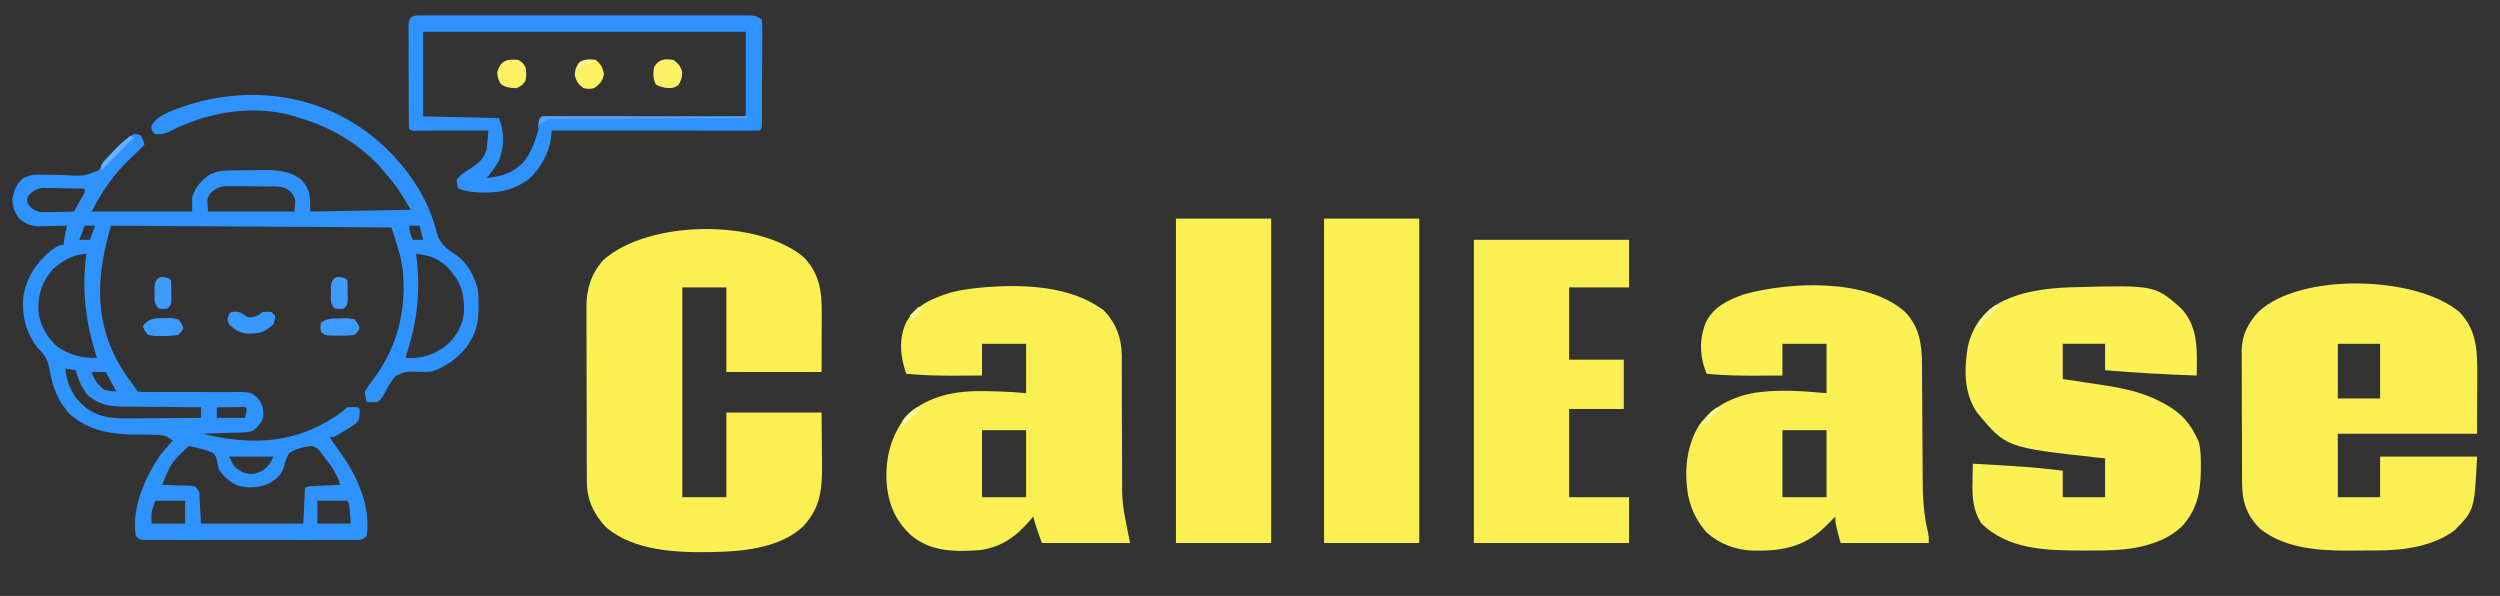
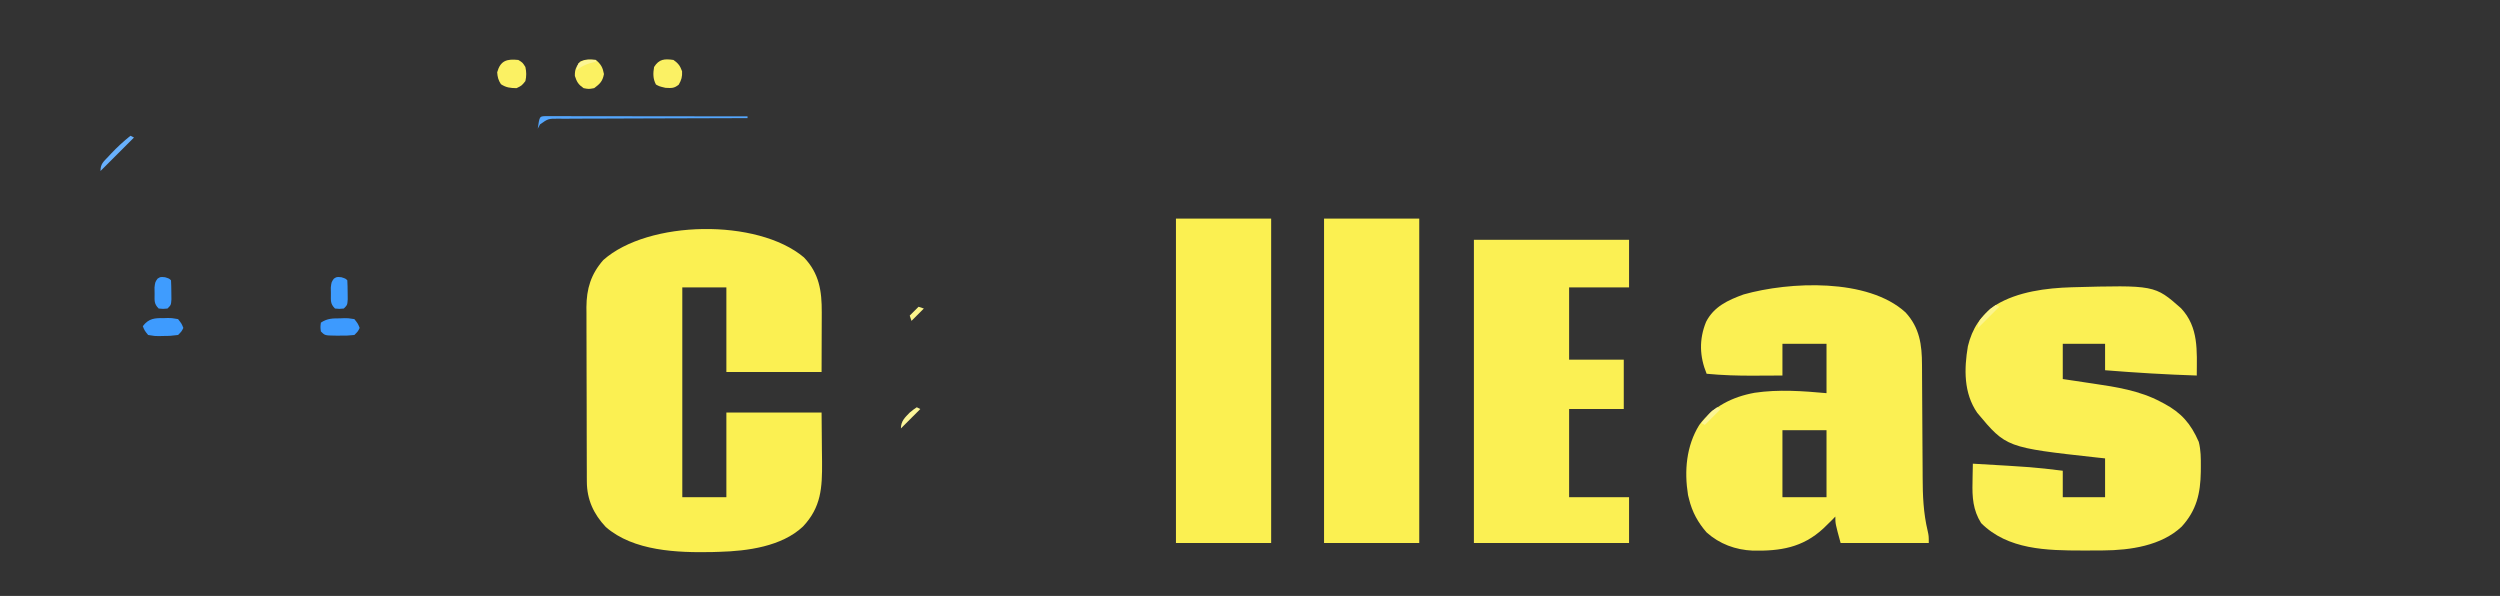
<svg xmlns="http://www.w3.org/2000/svg" version="1.1" width="1418" height="338">
  <rect width="100%" height="100%" fill="#333333" stroke="none" />
  <path d="M0 0 C8.681 9.075 10.165 19.082 10.098 31.211 C10.097 32.07 10.096 32.929 10.095 33.814 C10.089 37.001 10.075 40.188 10.062 43.375 C10.042 50.511 10.021 57.648 10 65 C-7.82 65 -25.64 65 -44 65 C-44 49.16 -44 33.32 -44 17 C-52.25 17 -60.5 17 -69 17 C-69 56.27 -69 95.54 -69 136 C-60.75 136 -52.5 136 -44 136 C-44 120.16 -44 104.32 -44 88 C-26.18 88 -8.36 88 10 88 C10.062 95.033 10.124 102.066 10.188 109.312 C10.228 112.608 10.228 112.608 10.27 115.97 C10.377 130.549 9.835 141.656 -0.559 152.648 C-12.556 163.984 -32.151 166.571 -48 167 C-49.29 167.04 -50.581 167.08 -51.91 167.121 C-71.816 167.532 -96.634 166.613 -112.383 152.93 C-119.3 145.605 -123.103 137.338 -123.14 127.214 C-123.146 126.279 -123.152 125.344 -123.158 124.381 C-123.159 123.368 -123.16 122.354 -123.161 121.31 C-123.166 120.233 -123.171 119.156 -123.176 118.046 C-123.191 114.485 -123.198 110.924 -123.203 107.363 C-123.209 104.883 -123.215 102.403 -123.22 99.923 C-123.231 94.722 -123.237 89.522 -123.24 84.321 C-123.246 77.671 -123.27 71.021 -123.298 64.371 C-123.317 59.247 -123.322 54.123 -123.324 48.998 C-123.327 46.548 -123.335 44.097 -123.348 41.646 C-123.365 38.21 -123.363 34.774 -123.356 31.337 C-123.366 30.334 -123.375 29.33 -123.384 28.296 C-123.322 17.735 -120.837 9.528 -113.812 1.5 C-88.304 -21.174 -26.374 -22.231 0 0 Z " fill="#FBF052" transform="translate(456,146)" />
-   <path d="M0 0 C9.342 9.592 10.166 20.998 10.098 33.746 C10.097 34.643 10.096 35.541 10.095 36.465 C10.089 39.789 10.075 43.113 10.062 46.438 C10.042 53.883 10.021 61.329 10 69 C-16.07 69 -42.14 69 -69 69 C-69 80.88 -69 92.76 -69 105 C-61.08 105 -53.16 105 -45 105 C-45 97.41 -45 89.82 -45 82 C-26.85 82 -8.7 82 10 82 C8.484 112.319 8.484 112.319 -2.688 123.75 C-14.754 132.816 -31.143 135.124 -45.836 135.203 C-47.092 135.212 -47.092 135.212 -48.374 135.22 C-50.144 135.23 -51.914 135.236 -53.684 135.24 C-56.333 135.25 -58.98 135.281 -61.629 135.312 C-79.03 135.421 -99.226 134.267 -113.285 122.734 C-120.663 115.273 -123.302 107.383 -123.291 97.108 C-123.297 96.234 -123.304 95.36 -123.311 94.46 C-123.33 91.581 -123.334 88.703 -123.336 85.824 C-123.342 83.814 -123.349 81.804 -123.356 79.794 C-123.368 75.583 -123.372 71.373 -123.371 67.162 C-123.37 61.782 -123.398 56.403 -123.432 51.023 C-123.454 46.872 -123.458 42.72 -123.457 38.569 C-123.46 36.586 -123.469 34.604 -123.484 32.621 C-123.504 29.84 -123.498 27.061 -123.486 24.28 C-123.497 23.471 -123.508 22.662 -123.52 21.828 C-123.424 13.043 -119.853 6.112 -113.898 -0.219 C-90.259 -22.399 -24.686 -20.766 0 0 Z M-69 18 C-69 28.23 -69 38.46 -69 49 C-61.08 49 -53.16 49 -45 49 C-45 38.77 -45 28.54 -45 18 C-52.92 18 -60.84 18 -69 18 Z " fill="#FBF053" transform="translate(1395,177)" />
  <path d="M0 0 C8.005 8.687 9.33 18.358 9.345 29.723 C9.35 30.587 9.355 31.452 9.361 32.342 C9.371 34.211 9.38 36.079 9.387 37.947 C9.399 40.917 9.418 43.888 9.44 46.858 C9.501 55.301 9.555 63.743 9.589 72.186 C9.61 77.362 9.645 82.538 9.69 87.713 C9.704 89.671 9.712 91.63 9.716 93.588 C9.734 103.988 10.141 113.739 12.548 123.883 C13.188 126.812 13.188 126.812 13.188 130.812 C-3.312 130.812 -19.812 130.812 -36.812 130.812 C-39.812 119.812 -39.812 119.812 -39.812 115.812 C-40.472 116.493 -41.133 117.174 -41.812 117.875 C-42.808 118.859 -43.808 119.838 -44.812 120.812 C-45.394 121.378 -45.975 121.944 -46.574 122.527 C-58.395 133.485 -71.119 135.422 -86.656 135.125 C-96.418 134.701 -105.48 131.385 -112.812 124.812 C-117.787 119.12 -121.042 113.154 -122.812 105.812 C-123.085 104.724 -123.085 104.724 -123.363 103.613 C-125.555 89.949 -124.376 75.798 -117 63.875 C-109.317 53.428 -98.187 47.856 -85.521 45.582 C-72.08 43.59 -58.261 44.59 -44.812 45.812 C-44.812 36.572 -44.812 27.332 -44.812 17.812 C-53.062 17.812 -61.312 17.812 -69.812 17.812 C-69.812 23.753 -69.812 29.692 -69.812 35.812 C-73.847 35.836 -77.881 35.856 -81.916 35.867 C-83.282 35.872 -84.648 35.879 -86.014 35.888 C-95.001 35.944 -103.864 35.66 -112.812 34.812 C-116.863 24.982 -117.155 15.237 -113.117 5.352 C-108.654 -3.334 -100.704 -6.955 -91.812 -10.188 C-65.865 -17.491 -21.382 -19.547 0 0 Z M-69.812 66.812 C-69.812 79.353 -69.812 91.892 -69.812 104.812 C-61.562 104.812 -53.312 104.812 -44.812 104.812 C-44.812 92.272 -44.812 79.733 -44.812 66.812 C-53.062 66.812 -61.312 66.812 -69.812 66.812 Z " fill="#FBF053" transform="translate(1080.812,177.188)" />
-   <path d="M0 0 C0.887 0.557 1.774 1.114 2.688 1.688 C9.743 8.743 13.197 17.582 13.268 27.476 C13.264 28.278 13.26 29.08 13.255 29.907 C13.261 31.204 13.261 31.204 13.266 32.527 C13.273 34.397 13.276 36.266 13.274 38.136 C13.273 41.117 13.286 44.097 13.303 47.077 C13.349 55.549 13.374 64.021 13.381 72.494 C13.386 77.689 13.411 82.884 13.446 88.079 C13.456 90.038 13.458 91.997 13.453 93.956 C13.446 96.731 13.464 99.506 13.486 102.282 C13.478 103.056 13.469 103.829 13.461 104.626 C13.602 114.782 16.04 123.712 18 134 C1.5 134 -15 134 -32 134 C-33.898 128.939 -35.599 124.175 -37 119 C-37.534 119.652 -38.067 120.305 -38.617 120.977 C-46.419 130.129 -54.871 136.336 -67 138 C-81.065 139.081 -94.883 139.065 -106.258 129.625 C-115.547 120.961 -119.431 111.066 -120.223 98.453 C-120.547 84.623 -117.693 74.064 -109.75 62.812 C-99.023 51.842 -84.464 48.154 -69.512 47.848 C-59.881 47.757 -50.625 48.125 -41 49 C-41 39.76 -41 30.52 -41 21 C-49.25 21 -57.5 21 -66 21 C-66 26.94 -66 32.88 -66 39 C-70.034 39.023 -74.069 39.043 -78.103 39.055 C-79.469 39.06 -80.836 39.067 -82.202 39.075 C-91.189 39.132 -100.052 38.847 -109 38 C-112.341 28.288 -113.388 18.419 -109.031 8.879 C-103.536 -0.942 -94.344 -4.702 -84 -8 C-80.682 -8.893 -77.402 -9.527 -74 -10 C-73.245 -10.111 -72.489 -10.222 -71.711 -10.336 C-49.26 -12.973 -19.492 -13.094 0 0 Z M-66 70 C-66 82.54 -66 95.08 -66 108 C-57.75 108 -49.5 108 -41 108 C-41 95.46 -41 82.92 -41 70 C-49.25 70 -57.5 70 -66 70 Z " fill="#FBF053" transform="translate(623,174)" />
-   <path d="M0 0 C16.024 13.749 29.42 32.061 34.329 52.861 C36.224 59.629 40.035 62.082 45.724 65.872 C52.095 70.487 55.57 77.517 57.642 84.986 C58.061 88.124 58.119 91.198 58.079 94.361 C58.068 95.615 58.068 95.615 58.056 96.895 C57.887 103.262 56.987 108.466 53.642 113.986 C53.229 114.687 52.817 115.388 52.392 116.111 C47.679 123.18 40.162 128.676 32.165 131.548 C29.239 132.055 26.434 131.938 23.475 131.878 C16.867 131.633 16.867 131.633 11.037 134.247 C7.925 137.786 5.858 141.855 3.642 145.986 C2.115 147.888 2.115 147.888 0.642 148.986 C-2.546 149.173 -2.546 149.173 -5.358 148.986 C-6.143 146.4 -6.143 146.4 -6.358 142.986 C-4.925 140.524 -3.564 138.548 -1.796 136.361 C12.203 117.894 17.568 95.991 14.953 73.08 C13.776 65.153 11.168 57.565 8.642 49.986 C-43.828 49.656 -96.298 49.326 -150.358 48.986 C-158.074 74.706 -160.173 99.958 -147.506 124.432 C-144.533 129.915 -141.111 135.005 -137.358 139.986 C-136.698 140.976 -136.038 141.966 -135.358 142.986 C-132.613 143.43 -132.613 143.43 -129.351 143.339 C-128.09 143.342 -126.828 143.346 -125.528 143.35 C-124.513 143.343 -124.513 143.343 -123.478 143.335 C-121.358 143.321 -119.24 143.328 -117.121 143.34 C-111.095 143.371 -105.07 143.366 -99.045 143.346 C-95.359 143.335 -91.675 143.348 -87.989 143.376 C-86.587 143.381 -85.186 143.377 -83.784 143.363 C-71.427 143.243 -71.427 143.243 -67.513 146.398 C-64.537 149.972 -63.965 152.177 -63.999 156.88 C-64.634 160.602 -66.698 162.389 -69.358 164.986 C-72.095 166.354 -74.401 166.202 -77.46 166.302 C-79.277 166.365 -79.277 166.365 -81.132 166.429 C-82.403 166.468 -83.674 166.508 -84.983 166.548 C-86.901 166.613 -86.901 166.613 -88.858 166.679 C-92.025 166.785 -95.191 166.887 -98.358 166.986 C-74.03 173.027 -49.865 173.152 -27.613 159.95 C-21.675 156.376 -21.675 156.376 -16.358 151.986 C-13.358 151.861 -13.358 151.861 -10.358 151.986 C-10.028 152.316 -9.698 152.646 -9.358 152.986 C-9.365 158.956 -9.365 158.956 -11.725 161.403 C-13.53 162.697 -15.366 163.824 -17.296 164.923 C-17.942 165.321 -18.589 165.718 -19.255 166.128 C-23.991 168.986 -23.991 168.986 -26.358 168.986 C-24.551 171.732 -22.757 174.455 -20.78 177.083 C-10.878 190.442 -2.929 207.949 -5.358 224.986 C-7.918 227.545 -8.853 227.237 -12.407 227.24 C-13.475 227.245 -14.544 227.251 -15.644 227.257 C-17.41 227.251 -17.41 227.251 -19.212 227.244 C-20.447 227.248 -21.683 227.251 -22.956 227.255 C-26.351 227.262 -29.745 227.261 -33.14 227.254 C-36.688 227.249 -40.236 227.254 -43.784 227.257 C-49.742 227.261 -55.701 227.256 -61.659 227.246 C-68.554 227.235 -75.449 227.239 -82.344 227.25 C-88.257 227.259 -94.171 227.26 -100.084 227.255 C-103.619 227.252 -107.153 227.252 -110.688 227.258 C-114.627 227.265 -118.566 227.256 -122.505 227.244 C-123.682 227.248 -124.859 227.252 -126.072 227.257 C-127.675 227.248 -127.675 227.248 -129.31 227.24 C-130.708 227.238 -130.708 227.238 -132.134 227.237 C-134.358 226.986 -134.358 226.986 -136.358 224.986 C-138.851 209.315 -131.113 191.57 -122.358 178.986 C-120.124 176.22 -117.799 173.57 -115.358 170.986 C-118.836 167.736 -121.433 167.607 -126.108 167.579 C-126.762 167.569 -127.416 167.558 -128.09 167.547 C-130.179 167.512 -132.268 167.497 -134.358 167.486 C-149.772 167.402 -161.986 166.05 -174.046 155.673 C-181.066 147.514 -183.492 140.606 -185.358 129.986 C-186.431 124.5 -188.278 121.876 -192.358 117.986 C-198.72 109.261 -201.008 100.14 -200.147 89.337 C-198.298 78.278 -192.893 70.132 -184.358 62.986 C-179.815 59.986 -179.815 59.986 -177.358 59.986 C-177.214 58.913 -177.069 57.841 -176.921 56.736 C-176.519 54.06 -176.043 51.587 -175.358 48.986 C-176.265 49.017 -176.265 49.017 -177.191 49.049 C-179.955 49.133 -182.718 49.184 -185.483 49.236 C-186.434 49.269 -187.386 49.303 -188.366 49.337 C-194.394 49.421 -197.772 49.005 -202.358 44.986 C-205.05 41.459 -206.188 38.422 -206.358 33.986 C-205.437 29.263 -204.274 25.879 -200.796 22.486 C-196.484 19.832 -193.408 19.97 -188.456 20.126 C-185.972 20.158 -183.488 20.178 -181.003 20.197 C-179.297 20.223 -177.591 20.269 -175.886 20.339 C-166.294 20.952 -166.294 20.952 -157.55 17.736 C-154.358 14.717 -151.965 11.273 -149.562 7.619 C-146.415 3.349 -141.9 -0.35 -137.358 -3.014 C-135.12 -2.901 -135.12 -2.901 -133.358 -2.014 C-132.108 0.548 -132.108 0.548 -131.358 2.986 C-133.91 5.56 -136.473 8.093 -139.12 10.572 C-148.568 19.502 -155.548 29.365 -161.358 40.986 C-142.548 40.986 -123.738 40.986 -104.358 40.986 C-104.358 38.346 -104.358 35.706 -104.358 32.986 C-102.702 27.11 -99.28 23.401 -94.358 19.986 C-90.03 17.779 -85.893 17.648 -81.128 17.615 C-79.942 17.601 -79.942 17.601 -78.732 17.587 C-77.062 17.573 -75.392 17.564 -73.722 17.56 C-71.196 17.548 -68.671 17.499 -66.145 17.448 C-57.386 17.36 -49.609 17.338 -42.358 22.986 C-37.166 28.571 -37.358 33.289 -37.358 40.986 C-9.143 40.491 -9.143 40.491 19.642 39.986 C11.583 26.507 11.583 26.507 1.642 14.986 C0.827 14.158 0.012 13.33 -0.827 12.478 C-13.788 -0.283 -28.95 -8.097 -46.358 -13.014 C-47.141 -13.248 -47.923 -13.481 -48.729 -13.721 C-71.393 -19.677 -96.86 -15.077 -117.292 -4.37 C-120.338 -3.023 -122.085 -2.535 -125.358 -3.014 C-127.358 -5.014 -127.358 -5.014 -127.483 -7.327 C-125.292 -12.56 -119.057 -14.836 -114.018 -16.928 C-75.28 -31.77 -32.278 -26.854 0 0 Z M-94.358 30.986 C-95.954 33.805 -95.954 33.805 -95.358 40.986 C-79.188 40.986 -63.018 40.986 -46.358 40.986 C-45.641 33.529 -45.641 33.529 -48.233 30.048 C-52.013 26.38 -55.453 26.795 -60.471 26.747 C-61.278 26.739 -62.085 26.731 -62.916 26.723 C-64.625 26.709 -66.333 26.698 -68.042 26.69 C-70.65 26.673 -73.257 26.629 -75.864 26.585 C-77.525 26.575 -79.186 26.567 -80.846 26.56 C-81.624 26.542 -82.401 26.525 -83.202 26.507 C-88.229 26.527 -90.848 27.358 -94.358 30.986 Z M-197.358 31.986 C-198.191 34.486 -198.191 34.486 -197.358 36.986 C-195.137 39.537 -193.373 40.849 -189.979 41.306 C-187.158 41.379 -184.366 41.334 -181.546 41.236 C-180.567 41.218 -179.588 41.2 -178.579 41.181 C-176.171 41.134 -173.765 41.068 -171.358 40.986 C-170.353 39.197 -169.354 37.404 -168.358 35.611 C-167.801 34.613 -167.244 33.615 -166.671 32.587 C-165.208 30.174 -165.208 30.174 -165.358 27.986 C-169.754 27.869 -174.149 27.798 -178.546 27.736 C-179.792 27.702 -181.037 27.669 -182.321 27.634 C-183.523 27.621 -184.725 27.608 -185.964 27.595 C-187.069 27.574 -188.174 27.553 -189.312 27.531 C-193.06 28.09 -194.699 29.336 -197.358 31.986 Z M-165.358 48.986 C-166.843 52.946 -166.843 52.946 -168.358 56.986 C-166.378 56.986 -164.398 56.986 -162.358 56.986 C-161.368 54.346 -160.378 51.706 -159.358 48.986 C-161.338 48.986 -163.318 48.986 -165.358 48.986 Z M18.642 48.986 C19.209 53.115 19.209 53.115 20.642 56.986 C22.622 56.986 24.602 56.986 26.642 56.986 C25.982 54.346 25.322 51.706 24.642 48.986 C22.662 48.986 20.682 48.986 18.642 48.986 Z M22.642 64.986 C22.802 66.251 22.962 67.517 23.126 68.822 C25.26 88.186 22.767 105.548 16.642 123.986 C25.804 124.677 33.497 122.153 40.579 116.236 C46.013 111.026 49.227 105.049 49.845 97.505 C50.035 86.56 47.694 80.142 40.044 72.157 C34.777 67.395 29.636 65.568 22.642 64.986 Z M-183.635 73.986 C-189.665 80.985 -191.753 87.957 -191.632 97.044 C-190.853 105.423 -186.73 112.565 -180.358 117.986 C-172.903 122.603 -167.002 124.13 -158.358 123.986 C-158.696 122.898 -159.034 121.81 -159.382 120.689 C-165.072 102.093 -166.943 84.369 -164.358 64.986 C-171.525 64.986 -178.6 69.188 -183.635 73.986 Z M-176.358 129.986 C-175.222 139.366 -171.979 146.337 -164.546 152.361 C-156.971 158.079 -148.232 158.408 -139.104 158.279 C-137.963 158.274 -136.821 158.27 -135.645 158.266 C-132.028 158.249 -128.412 158.211 -124.796 158.173 C-122.331 158.158 -119.867 158.144 -117.403 158.132 C-111.388 158.099 -105.373 158.049 -99.358 157.986 C-99.358 156.006 -99.358 154.026 -99.358 151.986 C-100.017 151.982 -100.676 151.978 -101.354 151.975 C-108.233 151.933 -115.111 151.863 -121.99 151.778 C-124.554 151.75 -127.119 151.729 -129.683 151.715 C-133.377 151.693 -137.071 151.646 -140.764 151.595 C-142.474 151.593 -142.474 151.593 -144.219 151.591 C-151.914 151.451 -157.223 150.325 -163.346 145.38 C-167.064 140.938 -168.912 136.581 -170.358 130.986 C-173.328 130.491 -173.328 130.491 -176.358 129.986 Z M-161.358 131.986 C-159.959 136.439 -158.007 139.067 -154.358 141.986 C-150.674 142.871 -150.674 142.871 -147.358 142.986 C-149.338 139.356 -151.318 135.726 -153.358 131.986 C-155.998 131.986 -158.638 131.986 -161.358 131.986 Z M-90.358 151.986 C-90.358 153.966 -90.358 155.946 -90.358 157.986 C-85.078 157.986 -79.798 157.986 -74.358 157.986 C-74.028 156.336 -73.698 154.686 -73.358 152.986 C-74.547 151.568 -74.547 151.568 -77.956 151.888 C-79.444 151.895 -80.932 151.907 -82.421 151.923 C-83.559 151.93 -83.559 151.93 -84.719 151.937 C-86.599 151.949 -88.479 151.967 -90.358 151.986 Z M-106.358 173.986 C-116.442 183.638 -116.442 183.638 -121.358 195.986 C-120.793 196 -120.228 196.015 -119.646 196.03 C-117.091 196.104 -114.537 196.201 -111.983 196.298 C-111.094 196.321 -110.204 196.343 -109.288 196.366 C-108.437 196.402 -107.586 196.437 -106.71 196.474 C-105.924 196.5 -105.139 196.526 -104.329 196.553 C-102.358 196.986 -102.358 196.986 -100.358 199.986 C-100.028 205.926 -99.698 211.866 -99.358 217.986 C-80.218 217.986 -61.078 217.986 -41.358 217.986 C-41.028 211.386 -40.698 204.786 -40.358 197.986 C-38.809 196.436 -37.258 196.769 -35.104 196.669 C-34.25 196.627 -33.396 196.585 -32.516 196.542 C-31.17 196.483 -31.17 196.483 -29.796 196.423 C-28.443 196.358 -28.443 196.358 -27.063 196.292 C-24.828 196.186 -22.593 196.084 -20.358 195.986 C-22.312 189.215 -26.018 184.438 -30.358 178.986 C-30.821 178.338 -31.284 177.691 -31.76 177.025 C-33.151 175.227 -33.151 175.227 -36.358 173.986 C-41.239 174.322 -45.169 175.443 -49.358 177.986 C-50.974 180.733 -51.694 183.206 -52.479 186.286 C-53.856 190.513 -56.615 192.752 -60.358 194.986 C-66.186 197.737 -72.468 198.14 -78.675 196.298 C-83.409 194.142 -86.463 191.369 -89.358 186.986 C-89.685 185.447 -89.996 183.905 -90.296 182.361 C-90.82 179.972 -90.82 179.972 -92.358 177.986 C-96.919 175.959 -101.448 174.913 -106.358 173.986 Z M-83.358 179.986 C-80.519 186.102 -80.519 186.102 -75.358 188.986 C-71.103 190.404 -68.415 189.845 -64.358 187.986 C-61.336 185.366 -59.628 183.794 -58.358 179.986 C-66.608 179.986 -74.858 179.986 -83.358 179.986 Z M-125.358 204.986 C-127.633 211.734 -127.633 211.734 -127.358 217.986 C-121.088 217.986 -114.818 217.986 -108.358 217.986 C-108.358 213.696 -108.358 209.406 -108.358 204.986 C-113.968 204.986 -119.578 204.986 -125.358 204.986 Z M-33.358 204.986 C-33.358 209.276 -33.358 213.566 -33.358 217.986 C-27.088 217.986 -20.818 217.986 -14.358 217.986 C-14.503 216.212 -14.647 214.438 -14.796 212.611 C-14.877 211.613 -14.958 210.615 -15.042 209.587 C-15.208 207.006 -15.208 207.006 -16.358 204.986 C-21.968 204.986 -27.578 204.986 -33.358 204.986 Z " fill="#2E93FE" transform="translate(213.358,79.014)" />
  <path d="M0 0 C47.124 -1.253 47.124 -1.253 62.035 11.882 C72.186 22.691 71.032 36.072 70.968 50.062 C53.594 49.503 36.296 48.449 18.968 47.062 C18.968 42.112 18.968 37.162 18.968 32.062 C11.048 32.062 3.128 32.062 -5.032 32.062 C-5.032 38.662 -5.032 45.262 -5.032 52.062 C-1.828 52.534 -1.828 52.534 1.441 53.015 C3.566 53.334 5.691 53.656 7.816 53.979 C9.265 54.197 10.715 54.412 12.165 54.624 C25.264 56.543 38.656 58.639 50.468 64.937 C51.138 65.287 51.809 65.636 52.499 65.996 C62.264 71.22 67.671 77.458 72.117 87.71 C73.306 92.392 73.309 96.875 73.281 101.687 C73.275 102.669 73.269 103.651 73.264 104.662 C73.058 116.982 70.854 126.503 62.41 135.773 C50.917 146.632 33.163 149.168 17.98 149.265 C17.243 149.272 16.506 149.279 15.747 149.286 C13.383 149.304 11.02 149.31 8.656 149.312 C7.447 149.314 7.447 149.314 6.214 149.315 C-14.049 149.298 -36.16 148.933 -51.344 133.75 C-55.981 126.365 -56.44 119.038 -56.219 110.5 C-56.206 109.491 -56.192 108.482 -56.178 107.443 C-56.143 104.982 -56.094 102.522 -56.032 100.062 C-21.749 102.037 -21.749 102.037 -5.032 104.062 C-5.032 109.012 -5.032 113.962 -5.032 119.062 C2.888 119.062 10.808 119.062 18.968 119.062 C18.968 111.802 18.968 104.542 18.968 97.062 C17.372 96.892 15.777 96.722 14.132 96.546 C-37.116 90.883 -37.116 90.883 -53.528 71.234 C-61.281 60.038 -61.026 46.31 -58.84 33.406 C-56.427 23.426 -51.511 15.854 -43.032 10.062 C-30.552 2.456 -14.349 0.438 0 0 Z " fill="#FBF054" transform="translate(1175.032,162.938)" />
  <path d="M0 0 C29.04 0 58.08 0 88 0 C88 8.91 88 17.82 88 27 C76.78 27 65.56 27 54 27 C54 40.53 54 54.06 54 68 C64.23 68 74.46 68 85 68 C85 77.24 85 86.48 85 96 C74.77 96 64.54 96 54 96 C54 112.5 54 129 54 146 C65.22 146 76.44 146 88 146 C88 154.58 88 163.16 88 172 C58.96 172 29.92 172 0 172 C0 115.24 0 58.48 0 0 Z " fill="#FBF053" transform="translate(836,136)" />
  <path d="M0 0 C17.82 0 35.64 0 54 0 C54 60.72 54 121.44 54 184 C36.18 184 18.36 184 0 184 C0 123.28 0 62.56 0 0 Z " fill="#FBF051" transform="translate(751,124)" />
  <path d="M0 0 C17.82 0 35.64 0 54 0 C54 60.72 54 121.44 54 184 C36.18 184 18.36 184 0 184 C0 123.28 0 62.56 0 0 Z " fill="#FBF051" transform="translate(667,124)" />
-   <path d="M0 0 C0.751 0.004 1.502 0.009 2.275 0.014 C3.469 0.009 3.469 0.009 4.687 0.004 C7.369 -0.004 10.05 0.002 12.732 0.009 C14.648 0.006 16.565 0.002 18.482 -0.002 C23.699 -0.011 28.915 -0.007 34.132 -0.001 C39.583 0.004 45.033 -0.001 50.484 -0.004 C59.64 -0.008 68.795 -0.003 77.951 0.007 C88.546 0.018 99.141 0.014 109.736 0.003 C118.821 -0.006 127.905 -0.007 136.99 -0.002 C142.421 0.001 147.852 0.001 153.283 -0.005 C158.389 -0.011 163.495 -0.007 168.601 0.005 C170.478 0.007 172.356 0.007 174.233 0.002 C176.789 -0.003 179.345 0.004 181.902 0.014 C182.65 0.009 183.399 0.005 184.17 0 C187.885 0.028 189.476 0.15 192.652 2.267 C193.02 4.855 193.02 4.855 193.009 8.17 C193.013 10.027 193.013 10.027 193.018 11.921 C193.006 13.278 192.993 14.634 192.98 15.99 C192.977 17.375 192.975 18.76 192.975 20.145 C192.97 23.047 192.955 25.95 192.933 28.853 C192.905 32.581 192.894 36.309 192.89 40.038 C192.885 42.897 192.876 45.756 192.864 48.615 C192.858 49.99 192.853 51.366 192.849 52.741 C192.843 54.659 192.828 56.576 192.813 58.494 C192.803 60.134 192.803 60.134 192.793 61.807 C192.652 64.267 192.652 64.267 191.652 65.267 C190.121 65.363 188.586 65.389 187.052 65.388 C185.561 65.39 185.561 65.39 184.039 65.392 C182.939 65.388 181.84 65.385 180.707 65.381 C179.555 65.381 178.404 65.381 177.218 65.381 C173.393 65.381 169.567 65.373 165.742 65.365 C163.098 65.363 160.454 65.362 157.809 65.361 C151.548 65.358 145.286 65.35 139.025 65.34 C131.898 65.328 124.771 65.323 117.644 65.318 C102.98 65.307 88.316 65.29 73.652 65.267 C73.516 66.513 73.379 67.759 73.238 69.043 C72.297 77.636 67.053 87.108 60.617 92.873 C53.075 98.226 46.072 100.448 36.902 100.455 C36.116 100.467 35.329 100.479 34.519 100.492 C29.508 100.505 25.402 99.874 20.652 98.267 C19.902 96.017 19.902 96.017 19.652 93.267 C21.882 90.126 24.937 88.46 28.152 86.455 C32.464 83.604 35.008 81.201 36.652 76.267 C36.903 74.361 37.098 72.446 37.246 70.529 C37.325 69.543 37.404 68.556 37.486 67.54 C37.541 66.79 37.596 66.04 37.652 65.267 C37.103 65.27 36.554 65.272 35.988 65.274 C30.295 65.296 24.602 65.311 18.908 65.322 C16.781 65.327 14.654 65.334 12.526 65.343 C9.476 65.355 6.425 65.361 3.375 65.365 C1.939 65.373 1.939 65.373 0.474 65.381 C-0.407 65.381 -1.288 65.381 -2.195 65.381 C-2.975 65.383 -3.754 65.385 -4.557 65.388 C-6.348 65.267 -6.348 65.267 -7.348 64.267 C-7.452 62.345 -7.486 60.419 -7.493 58.494 C-7.5 57.26 -7.506 56.025 -7.513 54.753 C-7.514 53.394 -7.515 52.036 -7.516 50.678 C-7.519 49.294 -7.522 47.91 -7.526 46.526 C-7.532 43.622 -7.534 40.717 -7.533 37.813 C-7.533 34.085 -7.547 30.358 -7.564 26.631 C-7.575 23.772 -7.577 20.913 -7.577 18.054 C-7.578 16.679 -7.582 15.305 -7.59 13.931 C-7.6 12.01 -7.596 10.09 -7.591 8.17 C-7.592 7.076 -7.594 5.982 -7.595 4.855 C-7.116 -0.158 -4.4 0.034 0 0 Z M0.652 9.267 C0.652 25.107 0.652 40.947 0.652 57.267 C14.842 57.597 29.032 57.927 43.652 58.267 C46.79 66.112 46.725 74.208 43.718 82.154 C41.838 85.881 39.332 89.084 36.652 92.267 C45.555 91.302 52.461 89.146 58.437 82.189 C63.71 74.78 65.466 67.011 67.652 58.267 C105.932 57.937 144.212 57.607 183.652 57.267 C183.652 41.427 183.652 25.587 183.652 9.267 C123.262 9.267 62.872 9.267 0.652 9.267 Z " fill="#2E93FE" transform="translate(239.348,8.733)" />
-   <path d="M0 0 C2.75 0.25 2.75 0.25 5.25 1.812 C7.651 3.503 7.651 3.503 10.375 3.062 C12.97 2.288 12.97 2.288 15.75 0.25 C18.312 0 18.312 0 20.75 0.25 C21.41 0.91 22.07 1.57 22.75 2.25 C22.688 4.625 22.688 4.625 21.75 7.25 C16.853 11.77 13.78 12.544 7.293 12.469 C2.82 12.084 -0.058 10.442 -3.188 7.312 C-4.25 5.25 -4.25 5.25 -4 3.062 C-2.944 0.51 -2.81 0.312 0 0 Z " fill="#3898FE" transform="translate(133.25,176.75)" />
  <path d="M0 0 C2.924 2.549 3.849 4.195 4.562 8 C3.793 12.104 2.329 13.54 -1 16 C-4.062 16.562 -4.062 16.562 -7 16 C-9.944 13.931 -10.843 12.491 -11.938 9.062 C-12.012 5.401 -11.214 3.87 -9 1 C-5.871 -0.564 -3.444 -0.356 0 0 Z " fill="#FBF161" transform="translate(338,34)" />
  <path d="M0 0 C2.722 1.934 3.751 3.306 4.875 6.438 C5.027 9.56 4.541 11.284 3 14 C0.34 16.167 -1.088 15.995 -4.562 15.812 C-8 15 -8 15 -9.938 13.938 C-11.694 10.735 -11.62 7.503 -11 4 C-8.163 -0.54 -5.109 -0.73 0 0 Z " fill="#FBF164" transform="translate(382,34)" />
  <path d="M0 0 C2.438 1.5 2.438 1.5 4 4 C4.61 6.809 4.654 9.196 4 12 C1.938 14.562 1.938 14.562 -1 16 C-4.524 15.939 -6.916 15.723 -9.875 13.75 C-11.366 11.431 -11.803 9.755 -12 7 C-10.153 0.381 -6.568 -0.691 0 0 Z " fill="#FBF163" transform="translate(294,34)" />
  <path d="M0 0 C0.72 -0.024 1.44 -0.048 2.182 -0.072 C4.285 -0.066 4.285 -0.066 7.938 0.562 C9.934 3.098 9.934 3.098 10.938 5.562 C9.969 7.527 9.969 7.527 7.938 9.562 C4.947 9.996 2.421 10.167 -0.562 10.125 C-1.335 10.149 -2.107 10.173 -2.902 10.197 C-5.156 10.191 -5.156 10.191 -9.062 9.562 C-11.094 7.027 -11.094 7.027 -12.062 4.562 C-8.658 0.092 -5.293 -0.081 0 0 Z " fill="#3E9BFE" transform="translate(93.062,180.438)" />
  <path d="M0 0 C0.724 -0.033 1.449 -0.066 2.195 -0.1 C4.312 -0.121 4.312 -0.121 8 0.438 C10 2.965 10 2.965 11 5.438 C10.035 7.414 10.035 7.414 8 9.438 C5.003 9.788 2.421 9.907 -0.562 9.812 C-1.343 9.811 -2.124 9.81 -2.928 9.809 C-8.719 9.719 -8.719 9.719 -11 7.438 C-11.312 4.938 -11.312 4.938 -11 2.438 C-7.285 -0.039 -4.306 0.034 0 0 Z " fill="#3D9AFE" transform="translate(193,180.562)" />
  <path d="M0 0 C2.375 0.75 2.375 0.75 3.375 1.75 C3.501 4.06 3.551 6.374 3.562 8.688 C3.577 9.955 3.591 11.222 3.605 12.527 C3.375 15.75 3.375 15.75 1.375 17.75 C-1.125 18 -1.125 18 -3.625 17.75 C-6.403 14.972 -5.925 13.182 -5.938 9.312 C-5.954 8.159 -5.971 7.005 -5.988 5.816 C-5.625 2.75 -5.625 2.75 -4.27 0.824 C-2.625 -0.25 -2.625 -0.25 0 0 Z " fill="#3F9CFE" transform="translate(193.625,157.25)" />
  <path d="M0 0 C2.375 0.75 2.375 0.75 3.375 1.75 C3.501 4.06 3.551 6.374 3.562 8.688 C3.577 9.955 3.591 11.222 3.605 12.527 C3.375 15.75 3.375 15.75 1.375 17.75 C-1.125 18 -1.125 18 -3.625 17.75 C-6.403 14.972 -5.925 13.182 -5.938 9.312 C-5.954 8.159 -5.971 7.005 -5.988 5.816 C-5.625 2.75 -5.625 2.75 -4.27 0.824 C-2.625 -0.25 -2.625 -0.25 0 0 Z " fill="#3F9CFE" transform="translate(93.625,157.25)" />
  <path d="M0 0 C0.862 0.001 1.724 0.002 2.612 0.003 C4.09 0.001 4.09 0.001 5.599 -0.001 C6.69 0.002 7.78 0.006 8.903 0.01 C10.045 0.009 11.186 0.009 12.362 0.009 C16.155 0.01 19.948 0.018 23.741 0.025 C26.363 0.027 28.985 0.029 31.606 0.03 C37.815 0.033 44.023 0.041 50.232 0.051 C57.298 0.062 64.364 0.068 71.431 0.073 C85.97 0.083 100.51 0.101 115.05 0.123 C115.05 0.453 115.05 0.783 115.05 1.123 C114.461 1.124 113.872 1.124 113.265 1.125 C98.935 1.14 84.605 1.182 70.275 1.255 C63.345 1.29 56.415 1.315 49.485 1.319 C42.8 1.322 36.115 1.351 29.43 1.396 C26.877 1.409 24.324 1.414 21.77 1.409 C18.2 1.404 14.631 1.43 11.06 1.464 C10 1.455 8.939 1.446 7.845 1.437 C2.005 1.412 2.005 1.412 -2.638 4.664 C-3.288 5.881 -3.288 5.881 -3.95 7.123 C-2.917 0.184 -2.917 0.184 0 0 Z " fill="#54A6FD" transform="translate(308.95,65.877)" />
  <path d="M0 0 C0.66 0.33 1.32 0.66 2 1 C-4.27 7.27 -10.54 13.54 -17 20 C-17 15.821 -15.248 14.716 -12.438 11.688 C-11.986 11.2 -11.534 10.712 -11.069 10.21 C-7.591 6.505 -3.955 3.181 0 0 Z " fill="#68B1FE" transform="translate(74,77)" />
  <path d="M0 0 C0.66 0.33 1.32 0.66 2 1 C-1.96 4.96 -5.92 8.92 -10 13 C-10 9.281 -9.126 8.639 -6.688 5.938 C-5.765 4.899 -5.765 4.899 -4.824 3.84 C-3 2 -3 2 0 0 Z " fill="#FCF58C" transform="translate(1132,173)" />
  <path d="M0 0 C0.66 0.33 1.32 0.66 2 1 C-1.63 4.63 -5.26 8.26 -9 12 C-9 7.841 -6.753 5.855 -4 3 C-1.688 1.125 -1.688 1.125 0 0 Z " fill="#FCF69A" transform="translate(520,231)" />
  <path d="M0 0 C0.66 0.33 1.32 0.66 2 1 C-0.97 3.97 -3.94 6.94 -7 10 C-7.66 9.67 -8.32 9.34 -9 9 C-8.067 7.871 -7.129 6.747 -6.188 5.625 C-5.665 4.999 -5.143 4.372 -4.605 3.727 C-3 2 -3 2 0 0 Z " fill="#FCF593" transform="translate(974,231)" />
  <path d="M0 0 C0.99 0.33 1.98 0.66 3 1 C0.69 3.31 -1.62 5.62 -4 8 C-4.33 7.01 -4.66 6.02 -5 5 C-3.35 3.35 -1.7 1.7 0 0 Z " fill="#FCF58B" transform="translate(521,174)" />
  <path d="M0 0 C0 0.33 0 0.66 0 1 C-1.073 1.268 -2.145 1.536 -3.25 1.812 C-6.565 2.862 -8.439 3.746 -11 6 C-10.688 4.125 -10.688 4.125 -10 2 C-6.356 -0.429 -4.288 -0.162 0 0 Z " fill="#FCF594" transform="translate(338,34)" />
</svg>